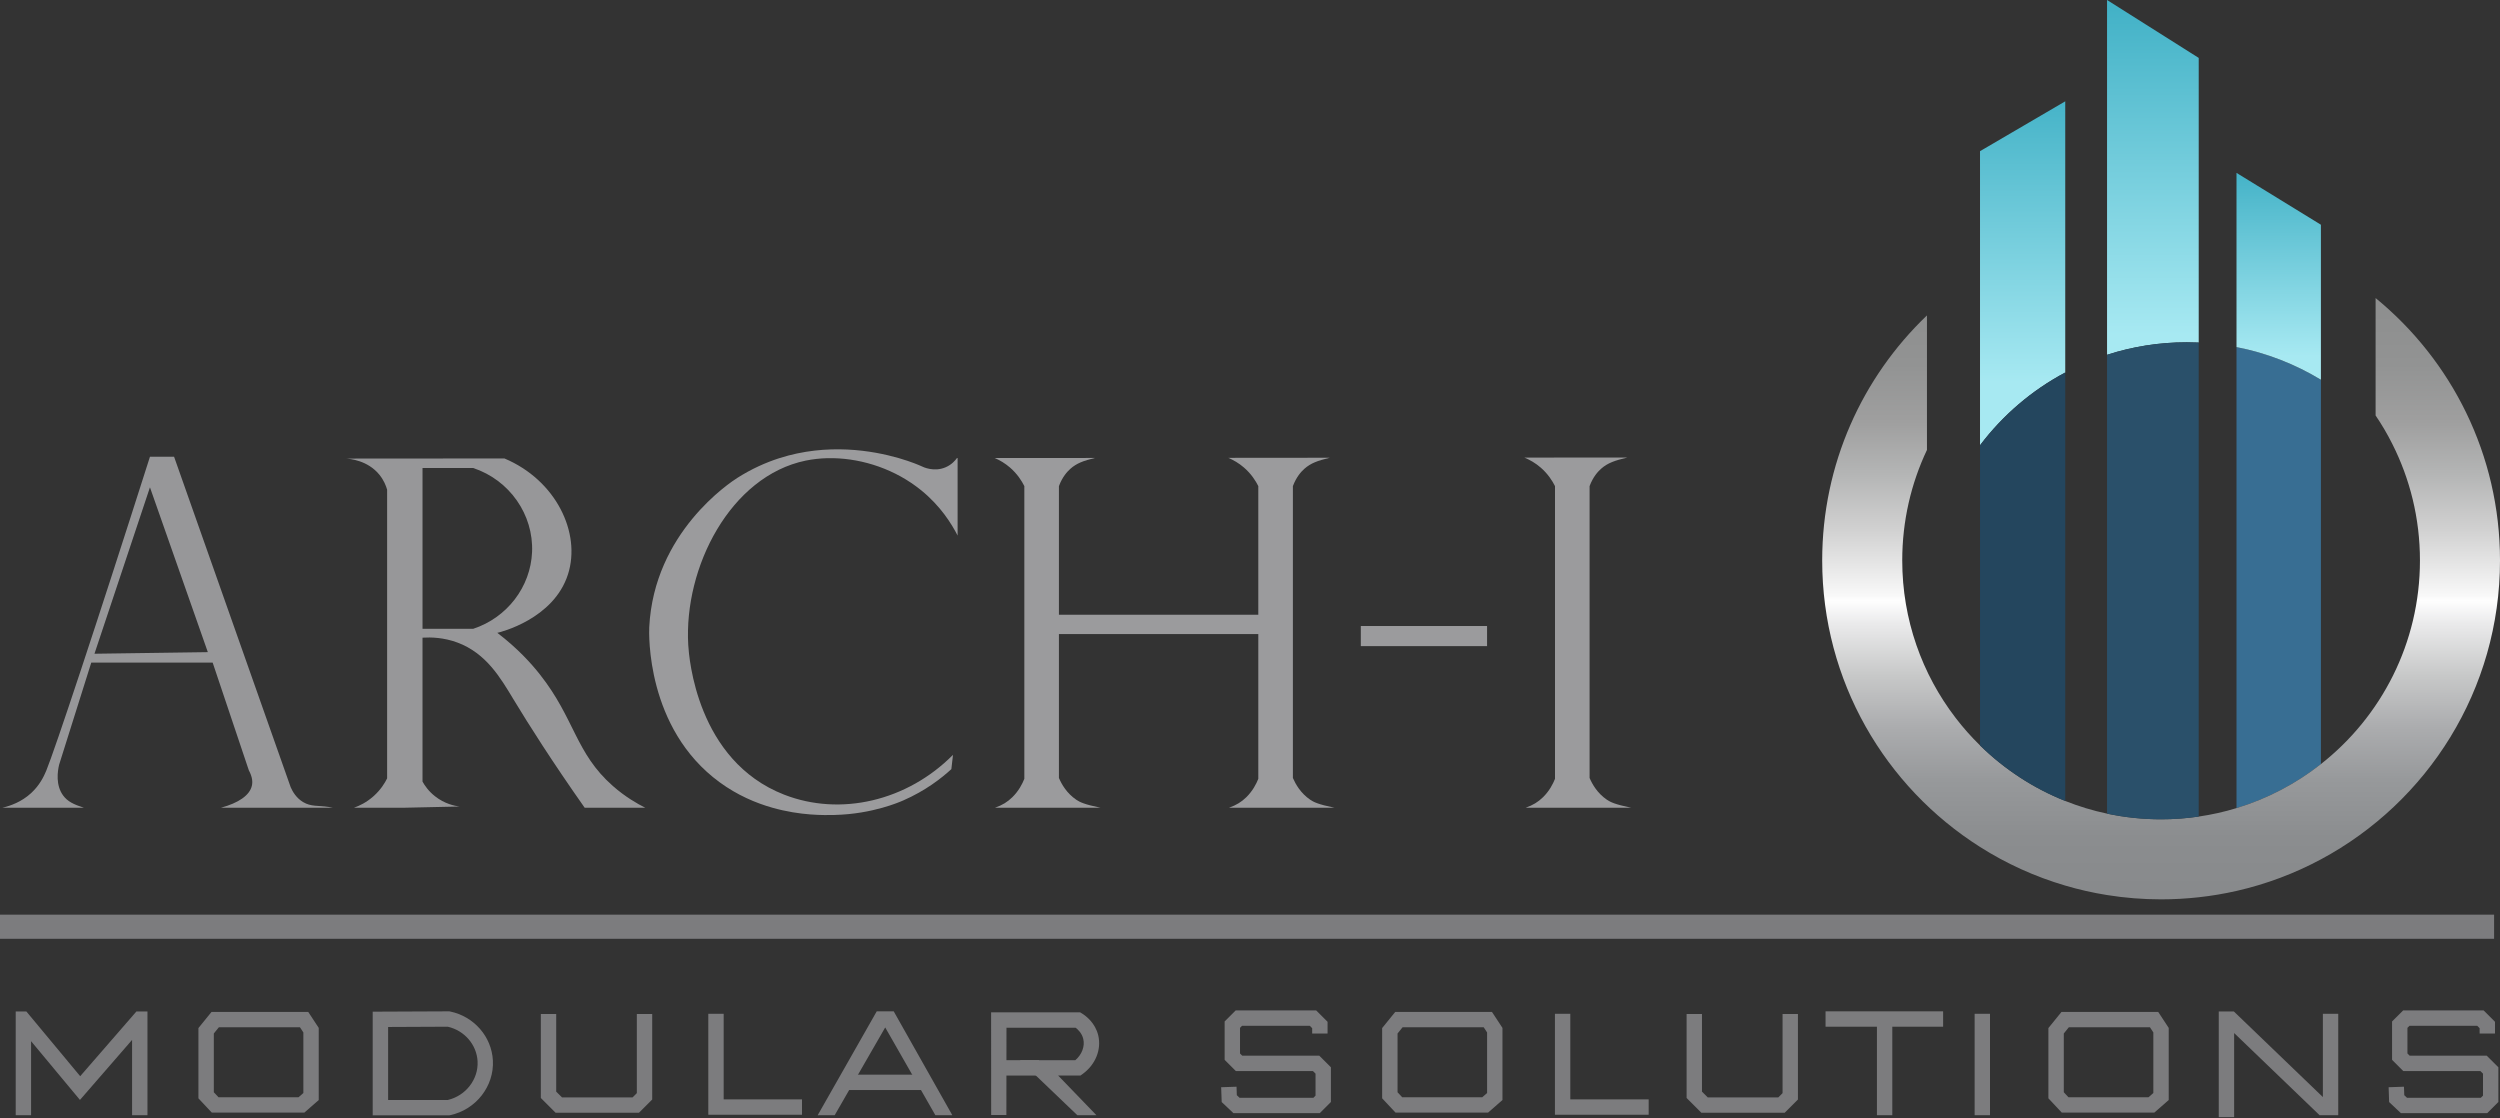
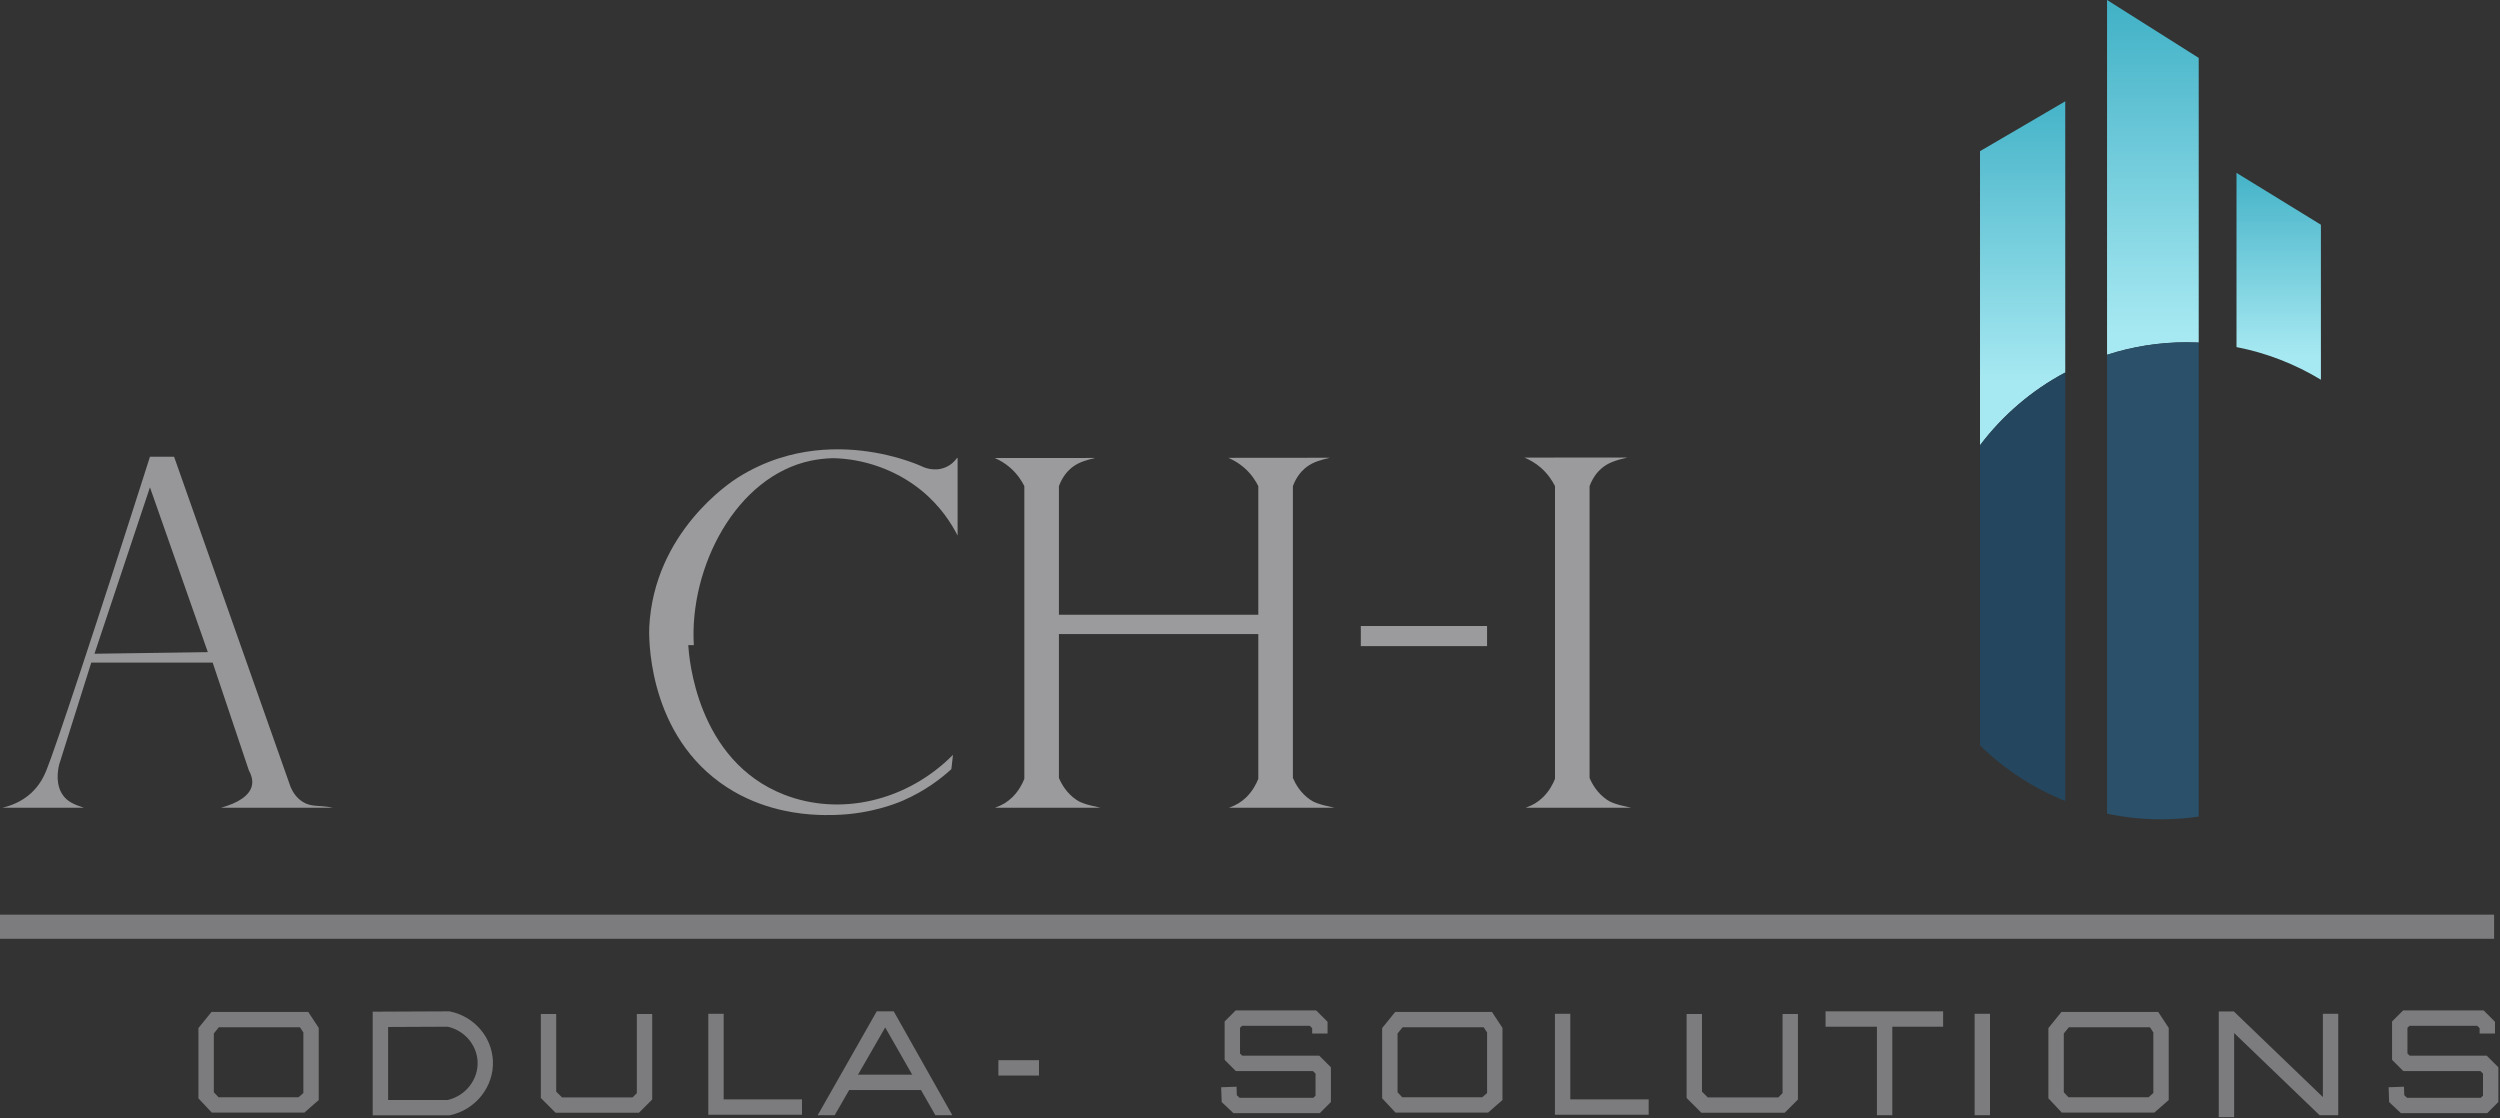
<svg xmlns="http://www.w3.org/2000/svg" xmlns:xlink="http://www.w3.org/1999/xlink" id="Layer_2" data-name="Layer 2" viewBox="0 0 813.28 363.72">
  <rect x="0" y="0" width="813.28" height="363.72" fill="#333333" stroke="none" />
  <defs>
    <linearGradient id="linear-gradient" x1="657.98" y1="434.06" x2="657.98" y2="339.9" gradientTransform="translate(0 464.43) scale(1 -1)" gradientUnits="userSpaceOnUse">
      <stop offset="0" stop-color="#43b2c7" />
      <stop offset="1" stop-color="#a7e9f2" />
    </linearGradient>
    <linearGradient id="linear-gradient-2" x1="700.36" y1="461.53" x2="700.36" y2="355.58" xlink:href="#linear-gradient" />
    <linearGradient id="linear-gradient-3" x1="741.29" y1="408.95" x2="741.29" y2="348.53" xlink:href="#linear-gradient" />
    <linearGradient id="linear-gradient-4" x1="703.03" y1="175.12" x2="703.03" y2="362.82" gradientTransform="translate(0 464.43) scale(1 -1)" gradientUnits="userSpaceOnUse">
      <stop offset="0" stop-color="#888a8c" />
      <stop offset=".09" stop-color="#8b8d8f" />
      <stop offset=".19" stop-color="#97999b" />
      <stop offset=".28" stop-color="#abacae" />
      <stop offset=".37" stop-color="#c7c8c8" />
      <stop offset=".46" stop-color="#eaeaeb" />
      <stop offset=".5" stop-color="#fefefe" />
      <stop offset=".51" stop-color="#f8f8f8" />
      <stop offset=".62" stop-color="#d2d2d2" />
      <stop offset=".72" stop-color="#b4b5b5" />
      <stop offset=".81" stop-color="#9f9f9f" />
      <stop offset=".91" stop-color="#929393" />
      <stop offset="1" stop-color="#8e8f8f" />
    </linearGradient>
  </defs>
  <g id="Layer_1-2" data-name="Layer 1">
    <path d="M671.85,32.96v88.22c-10.89,5.79-20.35,13.9-27.73,23.68V49.18l27.73-16.22Z" style="fill: url(#linear-gradient);" />
    <path d="M715.27,18.84v92.6c-1.3-.06-2.6-.09-3.91-.09-9.04,0-17.75,1.42-25.91,4.07V0l29.82,18.84h0Z" style="fill: url(#linear-gradient-2);" />
-     <path d="M755.02,123.53v125.04c-8.09,6.36-17.37,11.26-27.46,14.32V112.91c9.88,1.92,19.14,5.58,27.46,10.62Z" style="fill: #386e93;" />
    <path d="M755.02,73.11v50.42c-8.32-5.04-17.58-8.7-27.46-10.62v-56.67l27.46,16.87h0Z" style="fill: url(#linear-gradient-3);" />
-     <path d="M813.28,182.32c0,42.09-23.59,78.67-58.26,97.24-8.54,4.58-17.76,8.07-27.46,10.27-4.02.91-8.12,1.61-12.29,2.06-4.02.45-8.1.68-12.24.68-5.98,0-11.86-.48-17.58-1.4-4.64-.74-9.18-1.77-13.6-3.08-9.89-2.9-19.21-7.16-27.73-12.57-30.85-19.53-51.34-53.97-51.34-93.2,0-31.35,13.08-59.64,34.08-79.71v43.76c-5.16,10.9-8.04,23.09-8.04,35.95,0,19.26,6.46,37.01,17.35,51.2,2.43,3.18,5.09,6.18,7.95,8.97,7.89,7.73,17.3,13.92,27.73,18.08,4.37,1.74,8.91,3.13,13.6,4.12,5.67,1.21,11.55,1.84,17.58,1.84,4.16,0,8.24-.3,12.24-.89,4.21-.61,8.31-1.53,12.29-2.75,10.09-3.06,19.37-7.96,27.46-14.32,19.62-15.42,32.22-39.36,32.22-66.25,0-13.66-3.25-26.55-9.02-37.95-1.6-3.19-3.41-6.27-5.41-9.21v-38.2c24.7,20.22,40.47,50.95,40.47,85.36Z" style="fill: url(#linear-gradient-4);" />
    <path d="M671.85,121.18v139.39c-10.43-4.16-19.84-10.35-27.73-18.08v-97.63c7.38-9.78,16.84-17.89,27.73-23.68Z" style="fill: #24465e;" />
    <path d="M715.27,111.44v154.2c-4,.59-8.08.89-12.24.89-6.03,0-11.91-.63-17.58-1.84V115.42c8.16-2.65,16.87-4.07,25.91-4.07,1.31,0,2.61.03,3.91.09h0Z" style="fill: #2a506a;" />
    <g>
      <rect x="42.97" y="362.79" width="5" height=".39" style="fill: none;" />
-       <polygon points="47.97 329.05 47.97 362.79 42.97 362.79 42.97 338.29 26.01 357.82 10.11 338.71 10.11 362.79 5.11 362.79 5.11 329.05 8.58 329.05 26.09 350.1 44.37 329.05 47.97 329.05" style="fill: #7c7c7e;" />
    </g>
    <path d="M98.99,361.95h-30.08l-4.36-4.65v-22.86l4.25-5.24h31.48l3.41,5.19v23.46l-4.7,4.11h0ZM71.08,356.95h26.03l1.58-1.38v-19.7l-1.1-1.68h-26.4l-1.63,2.02v19.12l1.53,1.63h0Z" style="fill: #7c7c7e;" />
    <path d="M484.07,361.95h-30.08l-4.36-4.65v-22.86l4.25-5.24h31.48l3.41,5.19v23.46l-4.7,4.11h0ZM456.16,356.95h26.03l1.58-1.38v-19.7l-1.1-1.68h-26.4l-1.63,2.02v19.12l1.53,1.63h-.01Z" style="fill: #7c7c7e;" />
    <path d="M700.81,361.95h-30.08l-4.36-4.65v-22.86l4.25-5.24h31.48l3.41,5.19v23.46l-4.7,4.11h0ZM672.9,356.95h26.03l1.58-1.38v-19.7l-1.1-1.68h-26.4l-1.63,2.02v19.12l1.53,1.63h-.01Z" style="fill: #7c7c7e;" />
    <path d="M146.17,362.84h-24.93v-33.73l24.92-.11.26.05c7.77,1.61,13.5,8.16,13.92,15.91.46,8.39-5.52,16.05-13.91,17.82l-.25.05h0ZM126.25,357.84h19.4c5.87-1.36,10.03-6.73,9.71-12.6-.3-5.41-4.27-10-9.7-11.24l-19.4.09v23.75h-.01Z" style="fill: #7c7c7e;" />
    <polygon points="207.86 361.99 180.74 361.99 175.94 357.19 175.94 329.86 180.94 329.86 180.94 355.12 182.82 356.99 205.79 356.99 207.17 355.61 207.17 329.86 212.17 329.86 212.17 357.68 207.86 361.99" style="fill: #7c7c7e;" />
    <polygon points="580.58 361.99 553.47 361.99 548.67 357.19 548.67 329.86 553.67 329.86 553.67 355.12 555.54 356.99 578.51 356.99 579.89 355.61 579.89 329.86 584.89 329.86 584.89 357.68 580.58 361.99" style="fill: #7c7c7e;" />
    <polygon points="260.9 362.64 230.42 362.64 230.42 329.8 235.42 329.8 235.42 357.64 260.9 357.64 260.9 362.64" style="fill: #7c7c7e;" />
    <polygon points="536.33 362.64 505.84 362.64 505.84 329.8 510.84 329.8 510.84 357.64 536.33 357.64 536.33 362.64" style="fill: #7c7c7e;" />
    <g>
      <polygon points="271.54 362.79 271.44 362.96 271.14 362.79 271.54 362.79" style="fill: none;" />
      <polygon points="304.65 362.79 304.37 362.95 304.28 362.79 304.65 362.79" style="fill: none;" />
      <path d="M309.79,362.78h-5.51l-4.68-8.19-2.86-5-8.77-15.35-8.84,15.35-2.88,5-4.71,8.19h-.4c-1.71,0-3.43.01-5.14.02,6.4-11.25,12.8-22.5,19.19-33.76l.03-.05h5.51l.03.05,19.03,33.73h0Z" style="fill: #7c7c7e;" />
    </g>
    <g>
      <polygon points="352.33 362.79 351.44 363.72 350.47 362.79 352.33 362.79" style="fill: none;" />
-       <path d="M344.23,349.89c4.15,4.3,8.29,8.59,12.44,12.89-1.45,0-2.89,0-4.34.01h-1.86l-13.48-12.9-5.22-5h18.05c2.13-1.82,3.16-4.52,2.58-6.92-.43-1.8-1.64-3-2.49-3.64h-22.49c0,9.47-.02,18.93-.03,28.4h-4.95c0-11.13-.01-22.27-.02-33.4h28.98l.61.38c1.26.78,4.29,3.05,5.26,7.1,1.11,4.63-.91,9.59-5.13,12.61l-.65.47h-7.26Z" style="fill: #7c7c7e;" />
    </g>
    <rect x="274.83" y="349.6" width="26.16" height="5" style="fill: #7c7c7e;" />
    <rect x="324.79" y="344.89" width="13.21" height="5" style="fill: #7c7c7e;" />
    <polygon points="429.34 362.12 401.25 362.12 397.43 358.51 397.26 353.69 402.26 353.52 402.35 356.28 403.24 357.12 427.27 357.12 427.96 356.42 427.96 349.27 427.1 348.42 402.03 348.42 398.39 344.78 398.39 332.29 401.98 328.7 428.16 328.7 431.87 332.4 431.87 336.21 426.87 336.21 426.87 334.48 426.09 333.7 404.05 333.7 403.39 334.37 403.39 342.71 404.1 343.42 429.17 343.42 432.96 347.2 432.96 358.49 429.34 362.12" style="fill: #7c7c7e;" />
    <polygon points="809.12 362.12 781.04 362.12 777.21 358.51 777.05 353.69 782.04 353.52 782.14 356.28 783.02 357.12 807.05 357.12 807.75 356.42 807.75 349.27 806.89 348.42 781.81 348.42 778.17 344.78 778.17 332.29 781.77 328.7 807.95 328.7 811.65 332.4 811.65 336.21 806.65 336.21 806.65 334.48 805.88 333.7 783.84 333.7 783.17 334.37 783.17 342.71 783.88 343.42 808.96 343.42 812.75 347.2 812.75 358.49 809.12 362.12" style="fill: #7c7c7e;" />
    <rect x="593.87" y="329" width="38.25" height="5" style="fill: #7c7c7e;" />
    <g>
      <rect x="610.59" y="362.79" width="5" height=".3" style="fill: none;" />
      <rect x="610.59" y="331.5" width="5" height="31.29" style="fill: #7c7c7e;" />
    </g>
    <g>
      <rect x="642.37" y="362.79" width="5" height=".46" style="fill: none;" />
      <rect x="642.37" y="329.8" width="5" height="32.99" style="fill: #7c7c7e;" />
    </g>
    <polygon points="760.66 329.8 760.66 362.79 754.59 362.79 726.79 336.06 726.79 363.41 721.79 363.41 721.79 329.05 726.71 329.05 755.66 356.89 755.66 329.8 760.66 329.8" style="fill: #7c7c7e;" />
    <rect y="297.55" width="811.36" height="7.85" style="fill: #7c7c7e;" />
    <path d="M71.89,262.76h36.38c-.45-.1-.92-.19-1.42-.26-3.43-.51-5.67-.03-8.24-1.57-2.2-1.31-3.4-3.36-4.05-4.84l-37.93-107.5h-7.85c-17.55,55.07-30.87,95.14-33.74,102.14-.81,1.96-2.2,4.77-4.9,7.26-3.11,2.86-6.67,4.14-9.35,4.77h26.48c-3.31-1.07-5.31-2.03-6.74-3.99-2.45-3.35-1.83-7.75-1.3-10l10.46-33.22h39.49c3.93,11.68,7.85,23.37,11.77,35.05,1.21,2.23,1.26,3.87.98,5.03-.72,3.12-4.36,5.59-10.04,7.13h0ZM30.73,212.67l18.05-54.14,18.83,53.62s-36.88.52-36.88.52Z" style="fill: #9b9b9d; isolation: isolate; opacity: .97;" />
-     <path d="M199.38,255.7c-12.2-10.72-12.38-21.91-23.74-36.29-2.73-3.46-7.16-8.43-13.86-13.54.76-.17,18.35-4.38,23.01-19.09,4.27-13.45-3.9-30.57-20.69-37.64-17.21.01-34.42.03-51.63.04,1.27.07,7.15.53,10.99,5.3,1.39,1.72,2.1,3.5,2.48,4.83v93.9c-.72,1.47-2.07,3.72-4.44,5.82-2.28,2.03-4.63,3.13-6.34,3.73h16.54c5.93-.13,11.86-.26,17.78-.39-1.55-.2-4.83-.85-7.97-3.34-2.12-1.66-3.37-3.53-4.06-4.77v-46.82c2.77-.17,6.87-.07,11.31,1.57,9.44,3.49,14.11,11.59,18.25,18.44,5.09,8.42,12.51,20.13,23.19,35.31h19.7c-2.56-1.28-6.47-3.5-10.52-7.06h0ZM153.93,204.56h-16.48v-52.31h16.48c11.85,3.92,19.67,15.18,19.16,27.34-.48,11.34-8.13,21.35-19.16,24.97Z" style="fill: #9b9b9d; isolation: isolate; opacity: .97;" />
    <path d="M162.04,148.33c.7.25,1.39.52,2.06.81" style="fill: none;" />
    <path d="M131.7,262.76c-5.93.13-11.86.26-17.79.39.36-.1.78-.23,1.25-.39" style="fill: none;" />
    <path d="M209.9,262.76c.09.05.17.09.26.13h-19.87s-.06-.09-.09-.13" style="fill: none;" />
    <polygon points="67.61 212.15 30.73 212.67 48.78 158.53 67.61 212.15" style="fill: none;" />
    <path d="M173.09,179.59c-.48,11.34-8.13,21.35-19.16,24.97h-16.48v-52.31h16.48c11.85,3.92,19.67,15.18,19.16,27.34Z" style="fill: none;" />
-     <path d="M223.9,209.86c.24,4.04,2.78,37.57,31.19,48.65,18.3,7.14,39.99,2.1,54.93-12.95-.18,1.55-.35,3.1-.53,4.65-3.23,2.96-8.43,7.04-15.69,10.2-.85.37-3.2,1.37-6.71,2.35-3.94,1.12-9.34,2.21-15.65,2.36-3.16.07-11.01.25-20.18-2.36-5.47-1.55-11.41-4.09-17.1-8.24-24.08-17.55-23.04-48.7-22.95-50.48,1.53-30.84,26.32-47.1,28.77-48.65,4.5-2.84,9.04-4.89,13.5-6.33h.01c15.69-5.03,30.4-2.48,38.89-.03h.01c4.11,1.19,6.76,2.36,7.36,2.63.55.28,4.12,1.99,7.91.33,1.9-.82,3.06-2.15,3.65-2.98.07.01.14.01.21,0v25.21c-1.92-3.75-5.53-9.62-11.9-14.77-8.34-6.75-18.79-10.19-28.51-10.4h-.15c-.61-.01-1.22-.01-1.81,0h-.01c-2.41.06-4.75.33-6.99.78-24.55,5.04-39.75,34.75-38.25,60.03Z" style="fill: #9b9b9d;" />
+     <path d="M223.9,209.86c.24,4.04,2.78,37.57,31.19,48.65,18.3,7.14,39.99,2.1,54.93-12.95-.18,1.55-.35,3.1-.53,4.65-3.23,2.96-8.43,7.04-15.69,10.2-.85.37-3.2,1.37-6.71,2.35-3.94,1.12-9.34,2.21-15.65,2.36-3.16.07-11.01.25-20.18-2.36-5.47-1.55-11.41-4.09-17.1-8.24-24.08-17.55-23.04-48.7-22.95-50.48,1.53-30.84,26.32-47.1,28.77-48.65,4.5-2.84,9.04-4.89,13.5-6.33h.01c15.69-5.03,30.4-2.48,38.89-.03h.01c4.11,1.19,6.76,2.36,7.36,2.63.55.28,4.12,1.99,7.91.33,1.9-.82,3.06-2.15,3.65-2.98.07.01.14.01.21,0v25.21c-1.92-3.75-5.53-9.62-11.9-14.77-8.34-6.75-18.79-10.19-28.51-10.4h-.15h-.01c-2.41.06-4.75.33-6.99.78-24.55,5.04-39.75,34.75-38.25,60.03Z" style="fill: #9b9b9d;" />
    <path d="M311.52,148.72v.29c-.07.01-.14.01-.21,0,.08-.11.15-.2.21-.29Z" style="fill: none;" />
    <path d="M505.86,253.35v-95.21c-.84-1.68-2.27-3.96-4.64-6.02-1.73-1.5-3.56-2.54-5.33-3.26,11.18-.01,22.37-.02,33.55-.03-4.04.95-6.45,1.76-8.61,3.68-1.01.91-2.6,2.62-3.72,5.63v94.94c.86,2.01,2.51,4.95,5.62,7.07,1.14.77,2.6,1.52,7.89,2.61h-34.29c2.35-.83,4.05-1.87,5.61-3.4,2.11-2.07,3.27-4.36,3.92-6.01Z" style="fill: #9b9b9d;" />
    <rect x="442.69" y="203.65" width="41.07" height="6.54" style="fill: #9b9b9d;" />
    <path d="M409.34,253.35v-47.09h-64.86v46.82c.86,2.01,2.51,4.95,5.62,7.07,1.14.77,2.6,1.52,7.88,2.61h-34.28c2.35-.83,4.05-1.87,5.61-3.4,2.11-2.07,3.27-4.36,3.92-6.01v-95.21c-.84-1.68-2.27-3.96-4.64-6.02-1.62-1.4-3.33-2.41-5-3.12,10.87,0,21.73-.01,32.6-.02-3.67.89-5.95,1.71-7.99,3.53-1.01.91-2.6,2.62-3.72,5.63v41.85h64.86v-41.85c-.84-1.68-2.26-3.96-4.64-6.02-1.67-1.45-3.43-2.46-5.14-3.18,11.01-.01,22.01-.02,33.02-.03-3.84.92-6.17,1.74-8.26,3.6-1.02.91-2.6,2.62-3.73,5.63v94.94c.87,2.01,2.51,4.95,5.62,7.07,1.14.77,2.6,1.52,7.89,2.61h-34.29c2.35-.83,4.05-1.87,5.61-3.4,2.11-2.07,3.27-4.36,3.92-6.01h0Z" style="fill: #9b9b9d;" />
  </g>
</svg>